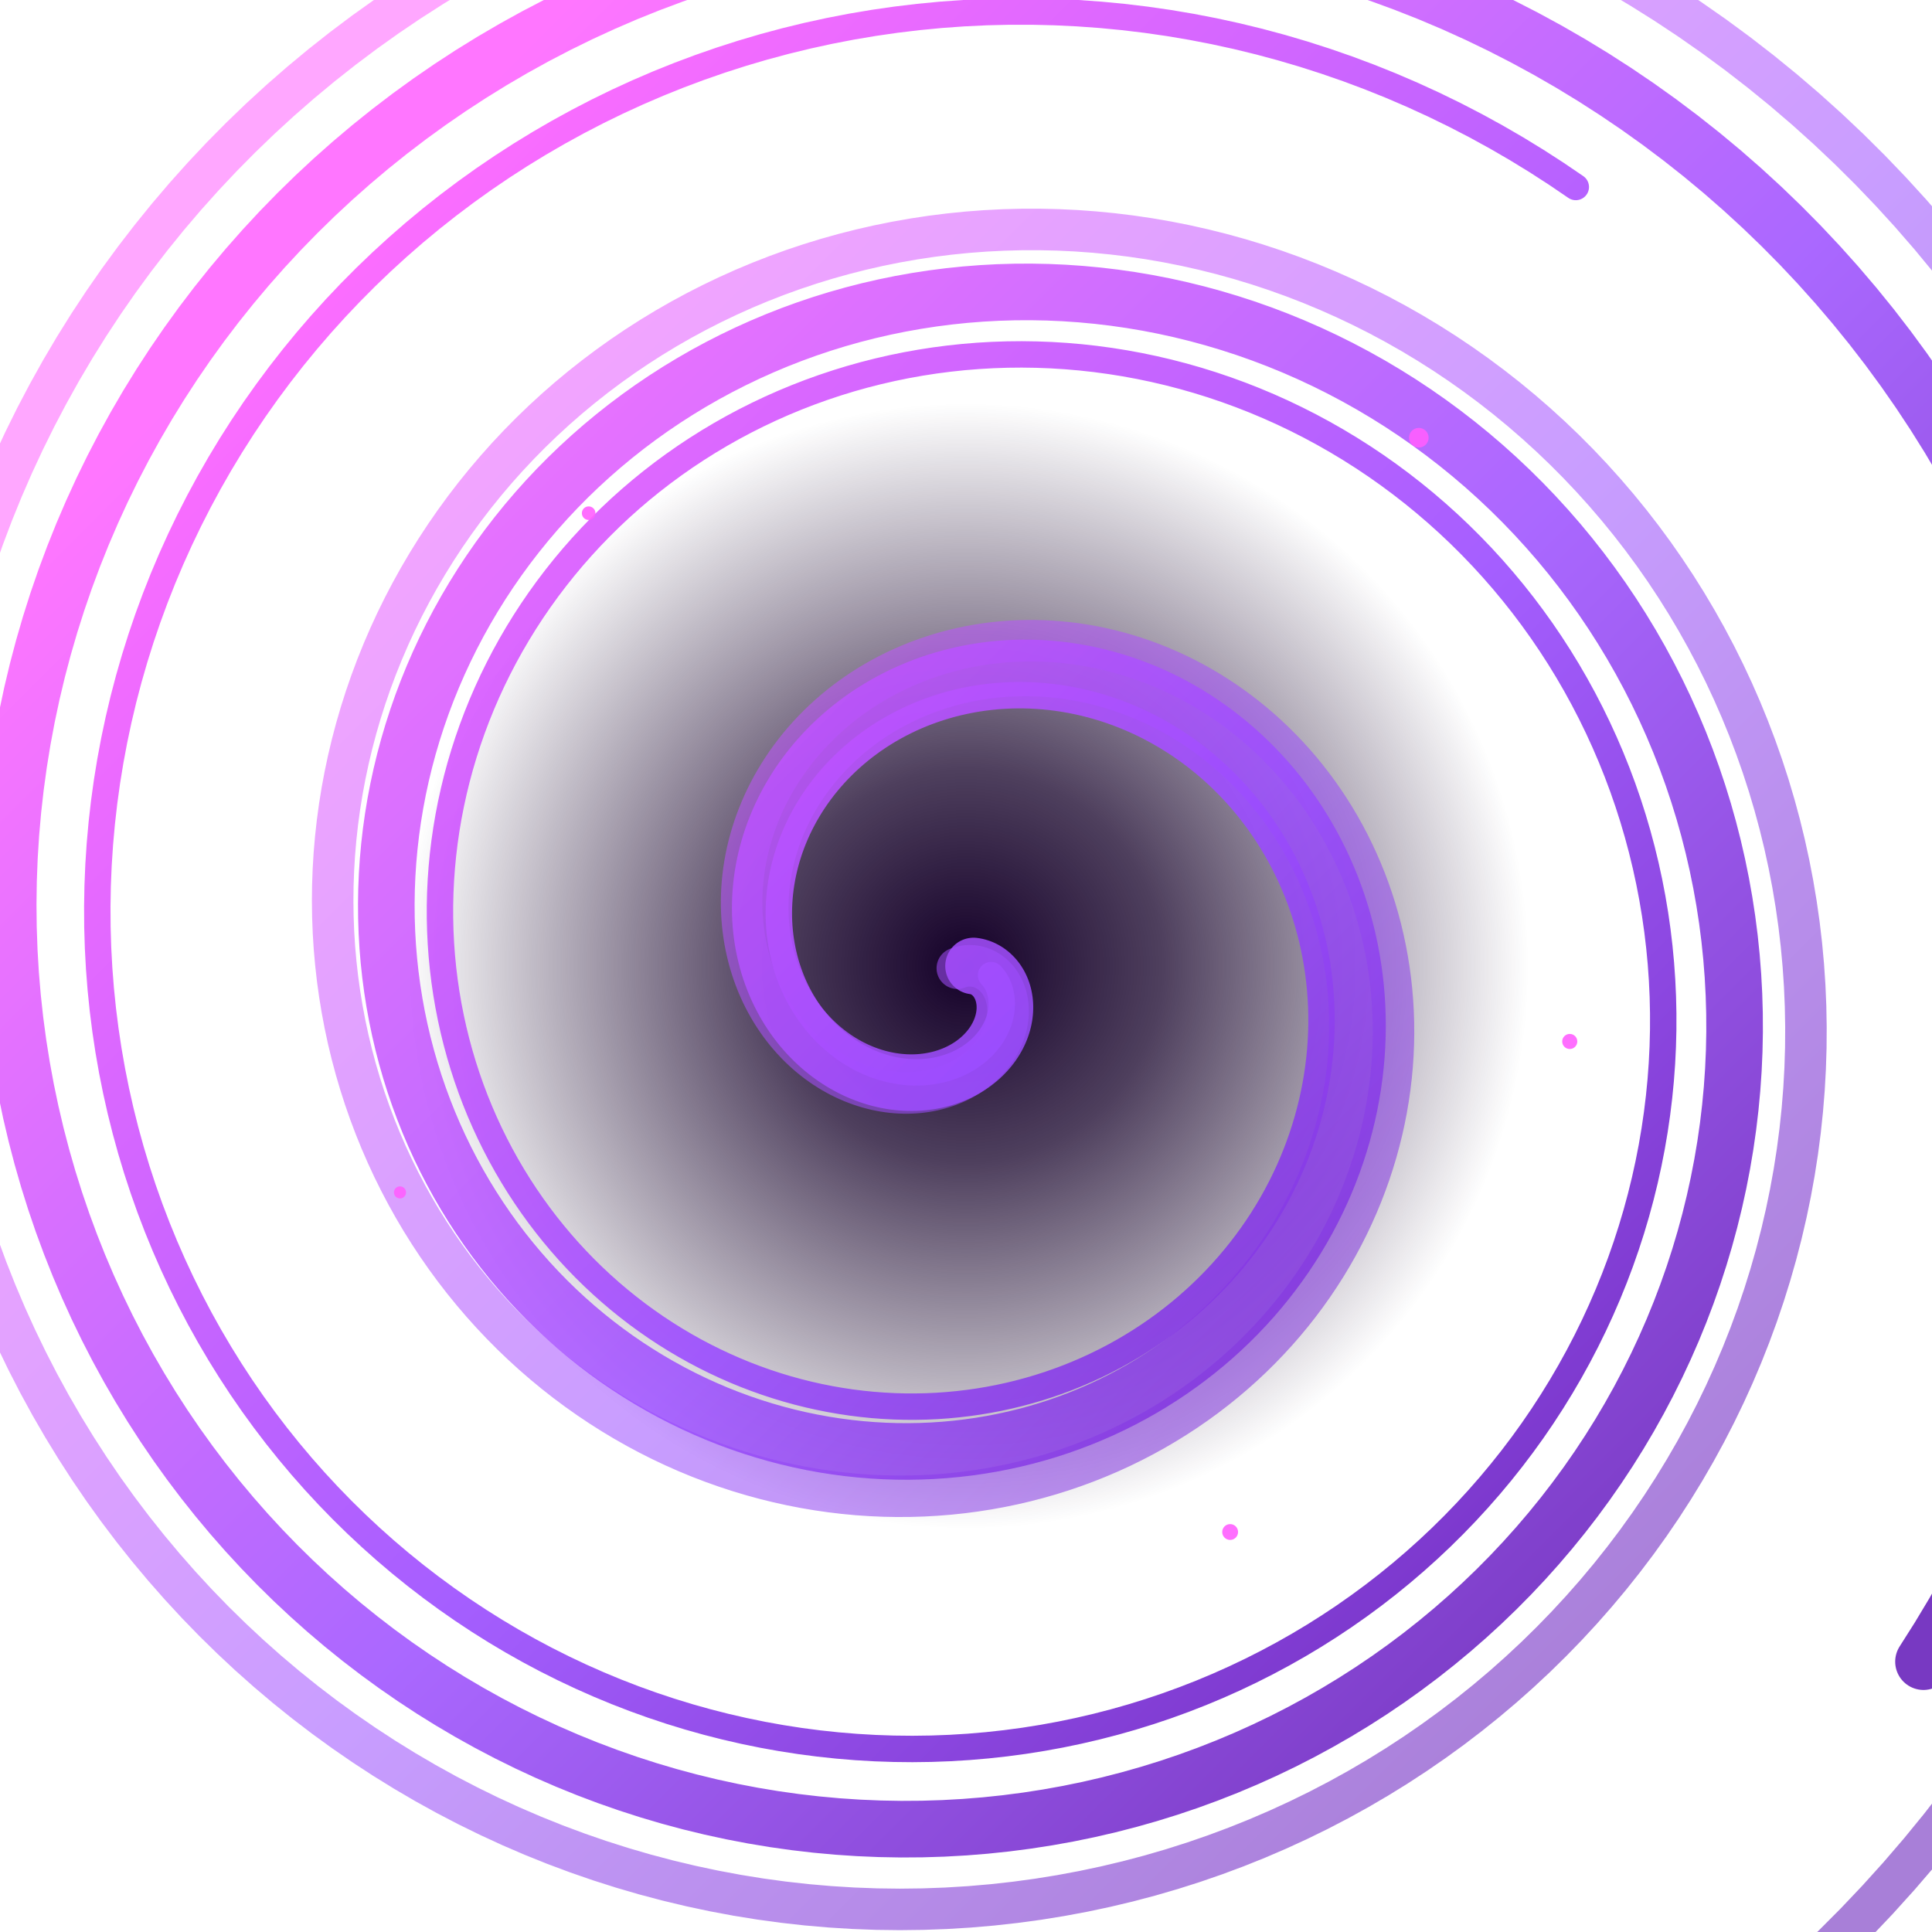
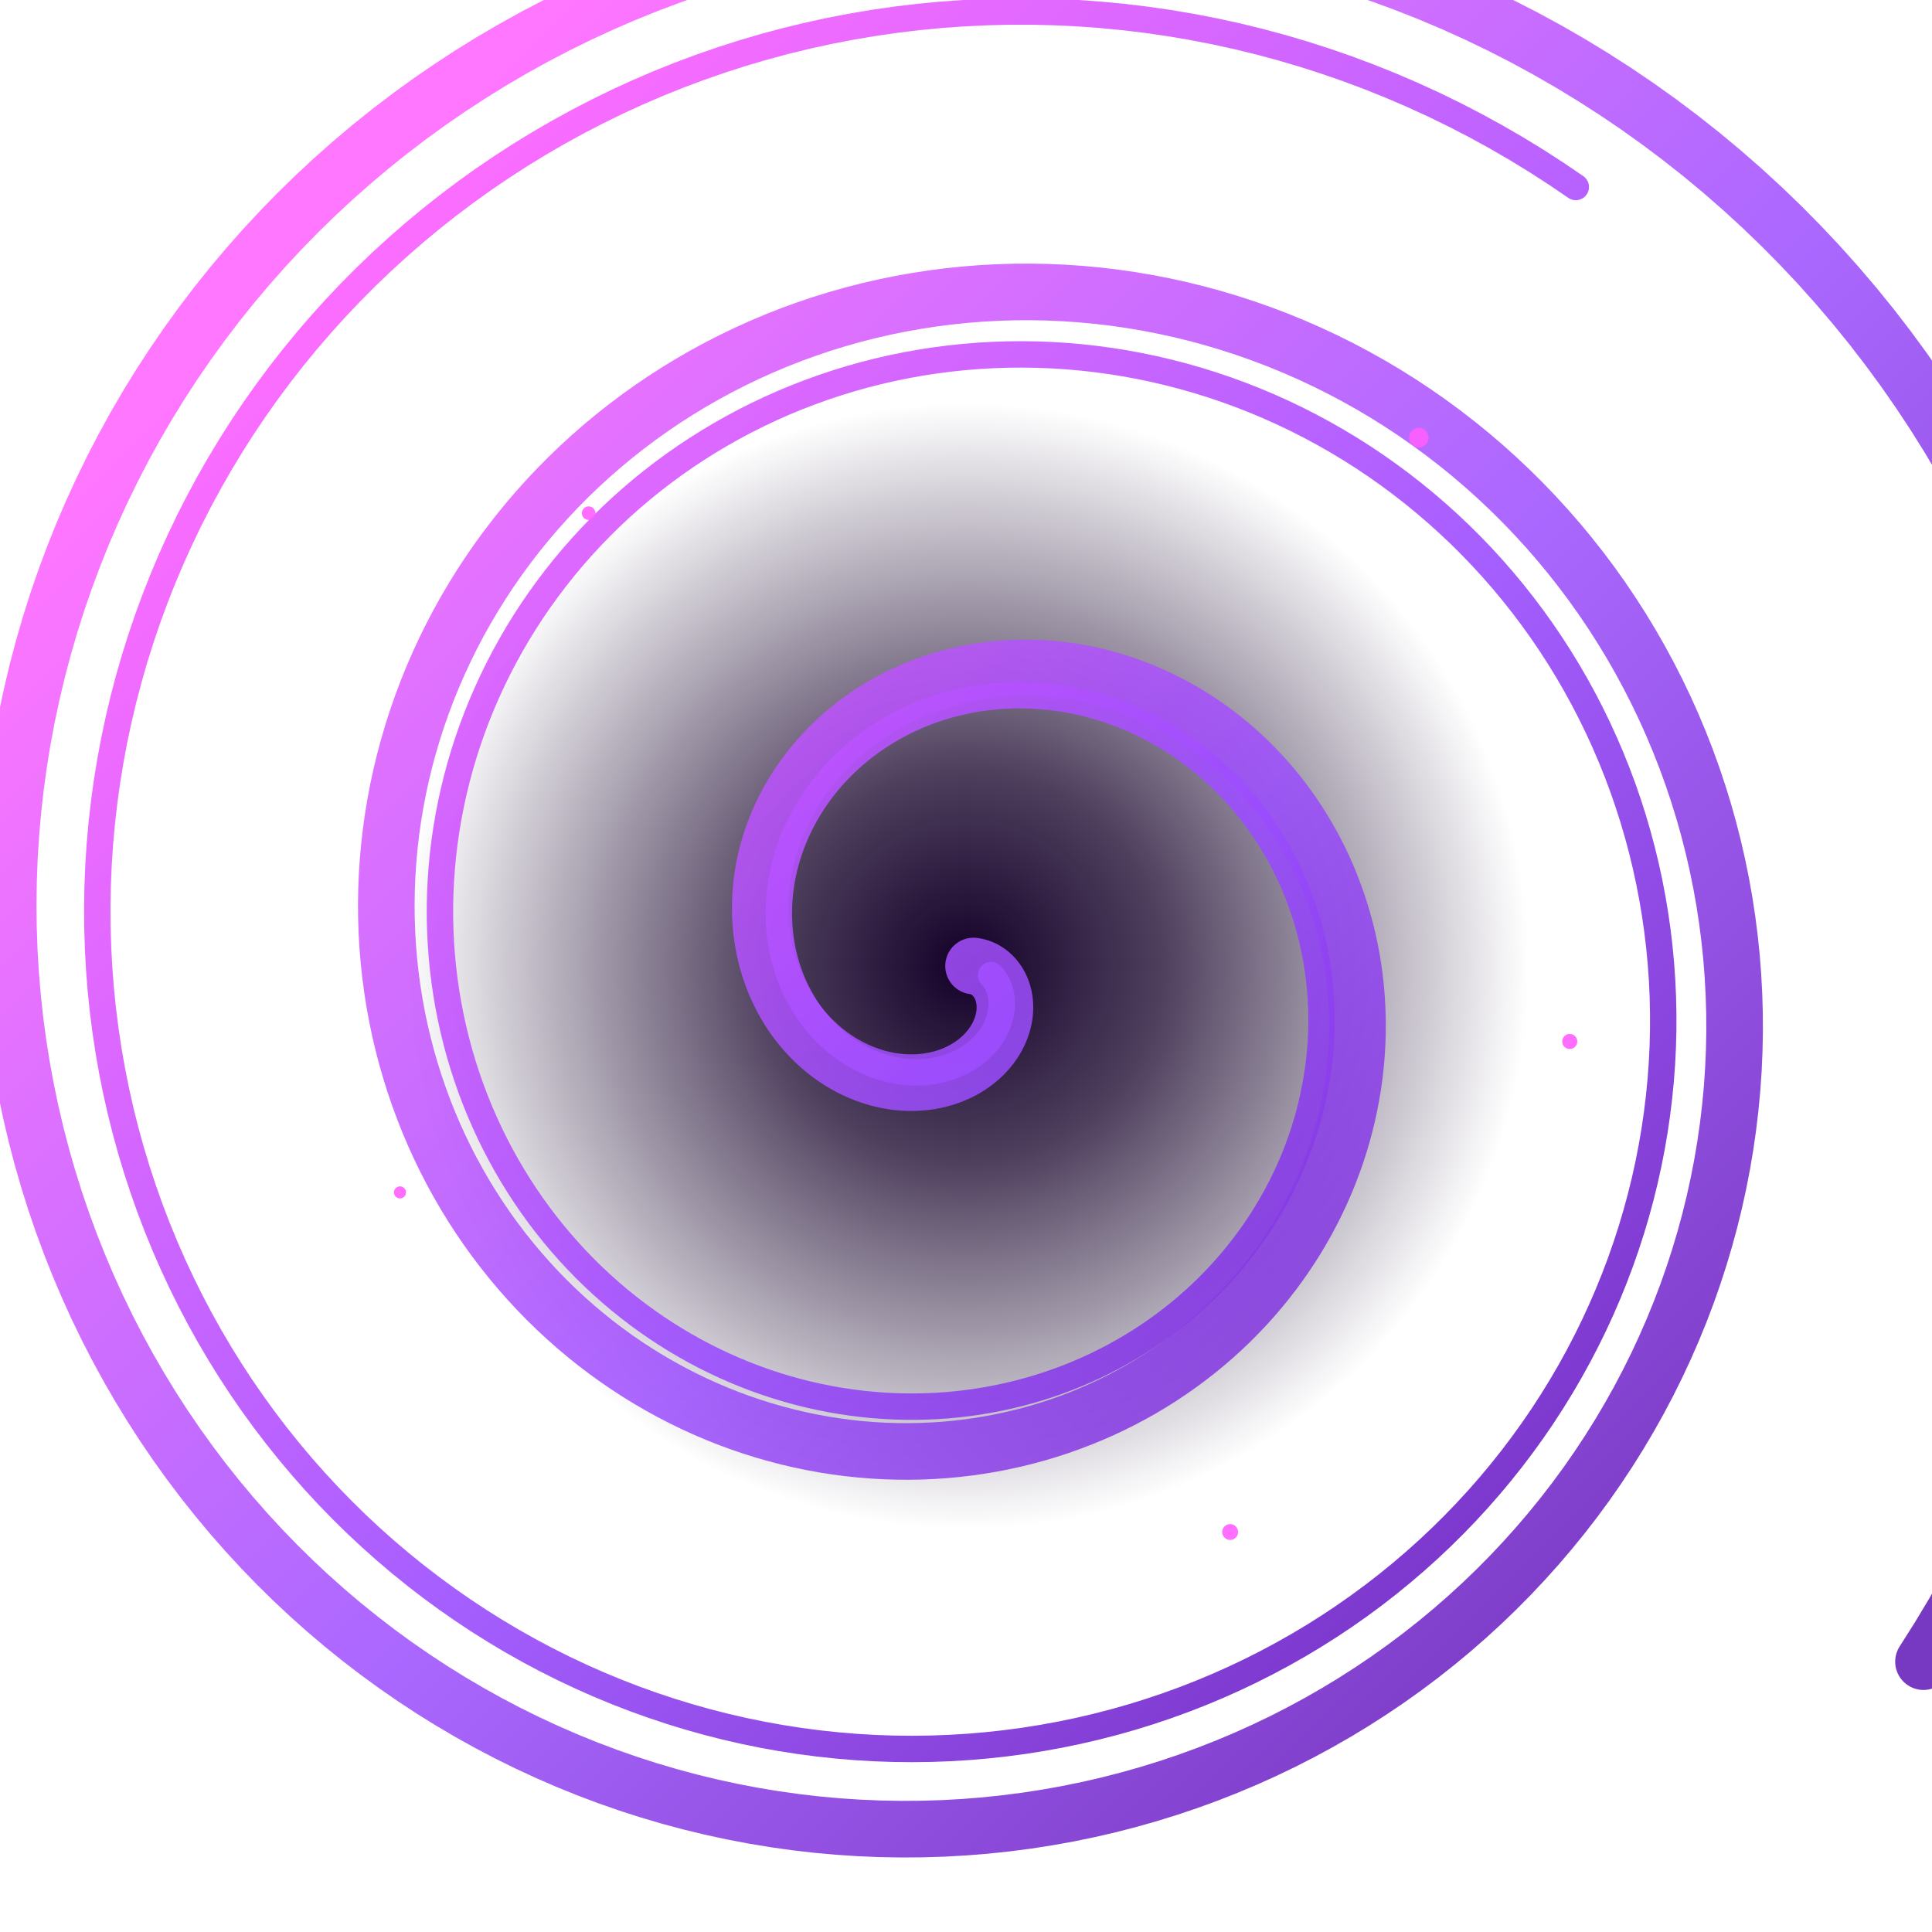
<svg xmlns="http://www.w3.org/2000/svg" width="512" height="512" viewBox="0 0 512 512" fill="none">
  <defs>
    <linearGradient id="strokeGrad" x1="76" y1="76" x2="436" y2="436" gradientUnits="userSpaceOnUse">
      <stop offset="0%" stop-color="#ff5eff" />
      <stop offset="55%" stop-color="#9b4dff" />
      <stop offset="100%" stop-color="#6116b8" />
    </linearGradient>
    <radialGradient id="centerFade" cx="50%" cy="50%" r="50%">
      <stop offset="0%" stop-color="#140028" />
      <stop offset="35%" stop-color="#140028" stop-opacity="0.75" />
      <stop offset="100%" stop-color="#140028" stop-opacity="0" />
    </radialGradient>
    <filter id="glow" x="-50%" y="-50%" width="200%" height="200%">
      <feGaussianBlur in="SourceGraphic" stdDeviation="2.5" result="blur" />
      <feColorMatrix in="blur" type="matrix" values="          0 0 0 0 0          0 0 0 0 0          0 0 0 0 0          0 0 0 0.9 0" result="soft" />
      <feMerge>
        <feMergeNode in="soft" />
        <feMergeNode in="SourceGraphic" />
      </feMerge>
    </filter>
    <filter id="sparkGlow" x="-50%" y="-50%" width="200%" height="200%">
      <feGaussianBlur stdDeviation="1.4" result="g1" />
      <feMerge>
        <feMergeNode in="g1" />
        <feMergeNode in="SourceGraphic" />
      </feMerge>
    </filter>
  </defs>
  <circle cx="256" cy="256" r="150" fill="url(#centerFade)" />
  <g id="swirl" filter="url(#glow)" transform-origin="256 256">
    <animateTransform attributeName="transform" attributeType="XML" type="rotate" from="0 256 256" to="360 256 256" dur="8s" repeatCount="indefinite" />
-     <path d="M 253.699 256.588 L 254.103 256.435 L 254.513 256.303 L 254.928 256.191 L 255.348 256.100 L 255.771 256.029 L 256.197 255.980 L 256.625 255.951 L 257.054 255.943 L 257.484 255.956 L 257.913 255.991 L 258.342 256.046 L 258.768 256.122 L 259.192 256.219 L 259.613 256.337 L 260.029 256.476 L 260.441 256.635 L 260.847 256.815 L 261.246 257.015 L 261.639 257.235 L 262.023 257.475 L 262.399 257.734 L 262.766 258.012 L 263.123 258.310 L 263.468 258.626 L 263.803 258.960 L 264.125 259.312 L 264.434 259.682 L 264.730 260.069 L 265.012 260.472 L 265.279 260.891 L 265.531 261.326 L 265.767 261.777 L 265.986 262.241 L 266.188 262.720 L 266.372 263.213 L 266.538 263.718 L 266.686 264.236 L 266.814 264.765 L 266.922 265.306 L 267.010 265.856 L 267.078 266.417 L 267.125 266.987 L 267.150 267.564 L 267.153 268.150 L 267.134 268.743 L 267.093 269.341 L 267.028 269.945 L 266.941 270.554 L 266.830 271.167 L 266.696 271.783 L 266.538 272.401 L 266.356 273.020 L 266.150 273.641 L 265.919 274.261 L 265.664 274.880 L 265.385 275.498 L 265.080 276.113 L 264.752 276.724 L 264.398 277.331 L 264.021 277.933 L 263.618 278.530 L 263.191 279.119 L 262.740 279.701 L 262.264 280.274 L 261.765 280.838 L 261.241 281.391 L 260.694 281.934 L 260.123 282.465 L 259.529 282.983 L 258.912 283.488 L 258.272 283.979 L 257.610 284.454 L 256.926 284.914 L 256.221 285.356 L 255.494 285.782 L 254.747 286.189 L 253.979 286.577 L 253.192 286.945 L 252.385 287.293 L 251.560 287.620 L 250.717 287.925 L 249.856 288.207 L 248.978 288.466 L 248.084 288.701 L 247.174 288.911 L 246.249 289.096 L 245.310 289.256 L 244.357 289.389 L 243.391 289.495 L 242.413 289.573 L 241.424 289.624 L 240.425 289.646 L 239.415 289.639 L 238.397 289.602 L 237.371 289.536 L 236.338 289.439 L 235.298 289.311 L 234.253 289.152 L 233.203 288.962 L 232.150 288.741 L 231.094 288.487 L 230.036 288.200 L 228.978 287.882 L 227.920 287.530 L 226.863 287.146 L 225.808 286.729 L 224.756 286.278 L 223.708 285.794 L 222.666 285.277 L 221.629 284.727 L 220.600 284.143 L 219.579 283.525 L 218.567 282.875 L 217.566 282.191 L 216.575 281.474 L 215.597 280.725 L 214.633 279.942 L 213.682 279.127 L 212.747 278.280 L 211.828 277.400 L 210.927 276.489 L 210.044 275.546 L 209.180 274.572 L 208.337 273.568 L 207.515 272.533 L 206.715 271.469 L 205.939 270.375 L 205.186 269.252 L 204.460 268.101 L 203.759 266.923 L 203.085 265.717 L 202.439 264.485 L 201.822 263.226 L 201.235 261.943 L 200.679 260.635 L 200.154 259.304 L 199.661 257.949 L 199.201 256.573 L 198.776 255.175 L 198.385 253.756 L 198.029 252.318 L 197.709 250.861 L 197.427 249.386 L 197.182 247.895 L 196.975 246.387 L 196.806 244.865 L 196.678 243.328 L 196.589 241.778 L 196.541 240.217 L 196.534 238.645 L 196.568 237.063 L 196.645 235.472 L 196.764 233.874 L 196.926 232.270 L 197.131 230.660 L 197.380 229.046 L 197.673 227.429 L 198.010 225.810 L 198.392 224.191 L 198.818 222.573 L 199.290 220.957 L 199.806 219.343 L 200.368 217.735 L 200.975 216.131 L 201.627 214.535 L 202.325 212.947 L 203.068 211.369 L 203.856 209.801 L 204.690 208.245 L 205.569 206.702 L 206.493 205.174 L 207.461 203.662 L 208.474 202.167 L 209.532 200.690 L 210.633 199.234 L 211.778 197.798 L 212.967 196.384 L 214.198 194.994 L 215.471 193.628 L 216.787 192.289 L 218.144 190.977 L 219.542 189.693 L 220.980 188.439 L 222.458 187.216 L 223.975 186.024 L 225.530 184.867 L 227.123 183.743 L 228.753 182.655 L 230.419 181.604 L 232.120 180.591 L 233.855 179.617 L 235.624 178.682 L 237.425 177.789 L 239.258 176.938 L 241.122 176.130 L 243.015 175.366 L 244.937 174.647 L 246.886 173.974 L 248.862 173.349 L 250.862 172.771 L 252.887 172.241 L 254.935 171.761 L 257.004 171.332 L 259.094 170.953 L 261.203 170.626 L 263.330 170.352 L 265.473 170.131 L 267.631 169.964 L 269.804 169.852 L 271.989 169.794 L 274.184 169.792 L 276.390 169.846 L 278.604 169.957 L 280.824 170.125 L 283.050 170.350 L 285.279 170.633 L 287.511 170.974 L 289.744 171.373 L 291.976 171.831 L 294.205 172.347 L 296.431 172.923 L 298.651 173.558 L 300.865 174.251 L 303.070 175.005 L 305.265 175.817 L 307.448 176.688 L 309.618 177.619 L 311.773 178.608 L 313.911 179.656 L 316.032 180.763 L 318.133 181.927 L 320.213 183.150 L 322.270 184.431 L 324.302 185.769 L 326.309 187.163 L 328.288 188.614 L 330.238 190.121 L 332.158 191.683 L 334.045 193.300 L 335.899 194.970 L 337.717 196.694 L 339.499 198.471 L 341.242 200.300 L 342.946 202.179 L 344.608 204.109 L 346.228 206.088 L 347.804 208.115 L 349.335 210.190 L 350.819 212.311 L 352.255 214.478 L 353.641 216.688 L 354.976 218.942 L 356.260 221.238 L 357.490 223.574 L 358.665 225.950 L 359.785 228.364 L 360.848 230.815 L 361.853 233.302 L 362.799 235.823 L 363.684 238.376 L 364.508 240.961 L 365.270 243.575 L 365.969 246.218 L 366.604 248.888 L 367.173 251.583 L 367.677 254.302 L 368.114 257.043 L 368.483 259.804 L 368.784 262.584 L 369.016 265.380 L 369.179 268.193 L 369.271 271.018 L 369.293 273.856 L 369.243 276.703 L 369.122 279.559 L 368.928 282.422 L 368.662 285.288 L 368.323 288.158 L 367.910 291.028 L 367.424 293.898 L 366.865 296.765 L 366.232 299.626 L 365.524 302.482 L 364.743 305.328 L 363.888 308.165 L 362.959 310.988 L 361.956 313.798 L 360.879 316.591 L 359.729 319.366 L 358.506 322.121 L 357.210 324.854 L 355.841 327.563 L 354.400 330.246 L 352.887 332.901 L 351.303 335.527 L 349.648 338.120 L 347.923 340.681 L 346.129 343.206 L 344.266 345.694 L 342.335 348.142 L 340.337 350.550 L 338.273 352.915 L 336.143 355.235 L 333.949 357.509 L 331.691 359.735 L 329.371 361.911 L 326.989 364.035 L 324.548 366.106 L 322.047 368.122 L 319.489 370.081 L 316.874 371.982 L 314.204 373.823 L 311.480 375.603 L 308.704 377.319 L 305.877 378.972 L 303.000 380.558 L 300.076 382.077 L 297.105 383.527 L 294.089 384.907 L 291.031 386.216 L 287.931 387.452 L 284.792 388.614 L 281.615 389.701 L 278.402 390.711 L 275.154 391.644 L 271.875 392.499 L 268.565 393.274 L 265.226 393.968 L 261.861 394.581 L 258.471 395.112 L 255.059 395.559 L 251.627 395.923 L 248.176 396.202 L 244.709 396.396 L 241.227 396.503 L 237.734 396.525 L 234.231 396.459 L 230.720 396.305 L 227.204 396.064 L 223.684 395.734 L 220.163 395.315 L 216.644 394.808 L 213.127 394.212 L 209.617 393.526 L 206.114 392.751 L 202.622 391.887 L 199.142 390.933 L 195.677 389.891 L 192.229 388.759 L 188.800 387.539 L 185.393 386.230 L 182.010 384.833 L 178.653 383.348 L 175.324 381.775 L 172.027 380.116 L 168.762 378.370 L 165.533 376.539 L 162.341 374.623 L 159.188 372.623 L 156.078 370.539 L 153.012 368.372 L 149.992 366.124 L 147.021 363.795 L 144.101 361.387 L 141.233 358.900 L 138.420 356.335 L 135.664 353.695 L 132.967 350.979 L 130.331 348.190 L 127.758 345.328 L 125.250 342.395 L 122.809 339.393 L 120.437 336.324 L 118.136 333.188 L 115.907 329.987 L 113.752 326.723 L 111.673 323.398 L 109.672 320.013 L 107.751 316.571 L 105.911 313.073 L 104.153 309.521 L 102.479 305.917 L 100.891 302.263 L 99.391 298.562 L 97.978 294.814 L 96.656 291.023 L 95.425 287.190 L 94.286 283.318 L 93.241 279.408 L 92.290 275.464 L 91.436 271.487 L 90.678 267.480 L 90.018 263.446 L 89.456 259.385 L 88.995 255.302 L 88.633 251.198 L 88.373 247.076 L 88.214 242.938 L 88.158 238.787 L 88.205 234.626 L 88.355 230.457 L 88.609 226.282 L 88.967 222.104 L 89.430 217.926 L 89.997 213.751 L 90.669 209.580 L 91.446 205.418 L 92.328 201.265 L 93.315 197.125 L 94.407 193.001 L 95.604 188.895 L 96.905 184.811 L 98.310 180.749 L 99.818 176.714 L 101.430 172.708 L 103.145 168.733 L 104.962 164.792 L 106.880 160.889 L 108.900 157.024 L 111.019 153.202 L 113.238 149.424 L 115.555 145.693 L 117.969 142.012 L 120.479 138.383 L 123.085 134.809 L 125.784 131.292 L 128.577 127.835 L 131.460 124.440 L 134.434 121.110 L 137.496 117.846 L 140.646 114.652 L 143.880 111.530 L 147.199 108.481 L 150.600 105.508 L 154.082 102.614 L 157.642 99.800 L 161.279 97.068 L 164.991 94.422 L 168.776 91.862 L 172.632 89.390 L 176.557 87.010 L 180.548 84.722 L 184.604 82.528 L 188.723 80.430 L 192.901 78.430 L 197.137 76.530 L 201.428 74.731 L 205.772 73.035 L 210.167 71.443 L 214.609 69.957 L 219.097 68.578 L 223.628 67.308 L 228.199 66.147 L 232.807 65.097 L 237.450 64.159 L 242.125 63.334 L 246.830 62.624 L 251.560 62.029 L 256.315 61.549 L 261.090 61.187 L 265.884 60.942 L 270.692 60.815 L 275.513 60.807 L 280.342 60.918 L 285.178 61.149 L 290.018 61.500 L 294.857 61.971 L 299.694 62.563 L 304.525 63.276 L 309.347 64.110 L 314.158 65.064 L 318.953 66.139 L 323.731 67.335 L 328.488 68.651 L 333.221 70.088 L 337.927 71.644 L 342.603 73.319 L 347.246 75.113 L 351.853 77.025 L 356.421 79.054 L 360.947 81.200 L 365.428 83.461 L 369.861 85.838 L 374.243 88.328 L 378.572 90.932 L 382.843 93.646 L 387.055 96.472 L 391.205 99.406 L 395.289 102.448 L 399.305 105.596 L 403.251 108.850 L 407.122 112.206 L 410.918 115.664 L 414.635 119.222 L 418.270 122.878 L 421.821 126.630 L 425.285 130.476 L 428.660 134.414 L 431.944 138.443 L 435.134 142.560 L 438.227 146.762 L 441.222 151.048 L 444.116 155.416 L 446.907 159.862 L 449.593 164.385 L 452.172 168.982 L 454.641 173.650 L 456.999 178.388 L 459.244 183.191 L 461.374 188.058 L 463.387 192.986 L 465.282 197.971 L 467.057 203.012 L 468.710 208.105 L 470.240 213.247 L 471.646 218.435 L 472.926 223.667 L 474.078 228.939 L 475.103 234.248 L 475.997 239.591 L 476.762 244.964 L 477.395 250.366 L 477.895 255.791 L 478.262 261.238 L 478.495 266.703 L 478.594 272.182 L 478.558 277.673 L 478.385 283.171 L 478.077 288.674 L 477.632 294.178 L 477.051 299.680 L 476.333 305.177 L 475.478 310.664 L 474.486 316.139 L 473.358 321.598 L 472.093 327.038 L 470.691 332.455 L 469.154 337.846 L 467.481 343.207 L 465.673 348.536 L 463.731 353.828 L 461.655 359.080 L 459.446 364.290 L 457.105 369.452 L 454.634 374.566 L 452.032 379.625 L 449.301 384.629 L 446.442 389.573 L 443.457 394.453 L 440.347 399.268 L 437.114 404.013 L 433.758 408.685 L 430.282 413.282 L 426.688 417.800 L 422.976 422.236 L 419.149 426.587 L 415.209 430.850 L 411.158 435.023 L 406.998 439.102 L 402.731 443.084 L 398.360 446.966 L 393.886 450.747 L 389.312 454.423 L 384.641 457.991 L 379.875 461.450 L 375.016 464.796 L 370.068 468.027 L 365.032 471.140 L 359.913 474.134 L 354.712 477.006 L 349.433 479.754 L 344.078 482.376 L 338.651 484.869 L 333.154 487.232 L 327.591 489.463 L 321.965 491.560 L 316.279 493.521 L 310.537 495.345 L 304.741 497.030 L 298.896 498.574 L 293.004 499.976 L 287.069 501.235 L 281.094 502.349 L 275.084 503.318 L 269.041 504.139 L 262.970 504.813 L 256.873 505.338 L 250.754 505.713 L 244.618 505.938 L 238.468 506.012 L 232.307 505.934 L 226.140 505.704 L 219.969 505.322 L 213.799 504.787 L 207.635 504.099 L 201.478 503.259 L 195.334 502.265 L 189.205 501.118 L 183.097 499.819 L 177.012 498.367 L 170.955 496.764 L 164.928 495.008 L 158.937 493.102 L 152.985 491.045 L 147.075 488.839 L 141.212 486.484 L 135.399 483.982 L 129.639 481.333 L 123.938 478.538 L 118.297 475.598 L 112.721 472.516 L 107.214 469.292 L 101.779 465.929 L 96.419 462.426 L 91.139 458.787 L 85.941 455.013 L 80.830 451.106 L 75.808 447.067 L 70.879 442.899 L 66.046 438.605 L 61.313 434.185 L 56.682 429.644 L 52.157 424.982 L 47.742 420.202 L 43.438 415.307 L 39.249 410.300 L 35.178 405.183 L 31.228 399.959 L 27.402 394.631 L 23.702 389.202 L 20.131 383.674 L 16.691 378.052 L 13.386 372.337 L 10.218 366.534 L 7.188 360.645 L 4.299 354.674 L 1.554 348.624 L -1.045 342.499 L -3.497 336.302 L -5.799 330.036 L -7.950 323.706 L -9.947 317.315 L -11.790 310.867 L -13.476 304.365 L -15.004 297.813 L -16.372 291.216 L -17.580 284.576 L -18.625 277.899 L -19.507 271.187 L -20.225 264.445 L -20.778 257.677 L -21.165 250.888 L -21.385 244.080 L -21.437 237.258 L -21.322 230.427 L -21.038 223.590 L -20.585 216.752 L -19.964 209.916 L -19.173 203.088 L -18.213 196.270 L -17.084 189.468 L -15.786 182.685 L -14.319 175.927 L -12.684 169.196 L -10.881 162.497 L -8.911 155.834 L -6.775 149.212 L -4.472 142.635 L -2.006 136.106 L 0.625 129.631 L 3.418 123.212 L 6.373 116.855 L 9.488 110.562 L 12.762 104.339 L 16.192 98.189 L 19.778 92.117 L 23.518 86.125 L 27.410 80.219 L 31.453 74.401 L 35.643 68.676 L 39.979 63.048 L 44.458 57.519 L 49.079 52.095 L 53.839 46.778 L 58.736 41.572 L 63.766 36.481 L 68.928 31.507 L 74.218 26.655 L 79.634 21.928 L 85.173 17.328 L 90.831 12.859 L 96.605 8.525 L 102.493 4.328 L 108.491 0.271 L 114.596 -3.643 L 120.804 -7.411 L 127.113 -11.031 L 133.517 -14.499 L 140.014 -17.814 L 146.600 -20.972 L 153.271 -23.972 L 160.024 -26.811 L 166.854 -29.487 L 173.758 -31.998 L 180.731 -34.342 L 187.770 -36.516 L 194.871 -38.520 L 202.028 -40.351 L 209.239 -42.008 L 216.499 -43.490 L 223.803 -44.794 L 231.147 -45.920 L 238.527 -46.866 L 245.939 -47.632 L 253.377 -48.216 L 260.839 -48.618 L 268.318 -48.836 L 275.811 -48.871 L 283.313 -48.721 L 290.820 -48.386 L 298.326 -47.867 L 305.828 -47.161 L 313.321 -46.271 L 320.800 -45.195 L 328.261 -43.934 L 335.698 -42.488 L 343.108 -40.857 L 350.486 -39.042 L 357.828 -37.043 L 365.128 -34.862 L 372.382 -32.498 L 379.586 -29.954 L 386.734 -27.229 L 393.824 -24.326 L 400.849 -21.245 L 407.807 -17.988 L 414.691 -14.556 L 421.498 -10.951 L 428.224 -7.175 L 434.864 -3.229 L 441.414 0.884 L 447.869 5.163 L 454.226 9.605 L 460.481 14.208 L 466.628 18.971 L 472.665 23.889 L 478.587 28.961 L 484.391 34.184 L 490.072 39.555 L 495.627 45.072 L 501.052 50.731 L 506.343 56.530 L 511.497 62.464 L 516.510 68.532 L 521.379 74.729 L 526.101 81.053 L 530.671 87.499 L 535.088 94.064 L 539.348 100.744 L 543.448 107.537 L 547.385 114.437 L 551.156 121.440 L 554.759 128.544 L 558.191 135.744 L 561.448 143.035 L 564.530 150.414 L 567.434 157.877 L 570.156 165.418 L 572.696 173.033 L 575.051 180.719 L 577.220 188.471 L 579.199 196.283 L 580.989 204.153 L 582.587 212.074 L 583.991 220.042 L 585.201 228.053 L 586.215 236.101 L 587.032 244.182 L 587.651 252.292 L 588.071 260.425 L 588.291 268.576 L 588.311 276.740 L 588.131 284.913 L 587.749 293.090 L 587.165 301.265 L 586.380 309.434 L 585.393 317.591 L 584.205 325.732 L 582.815 333.852 L 581.224 341.946 L 579.432 350.008 L 577.441 358.034 L 575.250 366.019 L 572.860 373.957 L 570.273 381.845 L 567.489 389.676 L 564.510 397.447 L 561.337 405.151 L 557.972 412.785 L 554.415 420.344 L 550.670 427.822 L 546.736 435.215 L 542.617 442.519 L 538.315 449.728 L 533.831 456.838 L 529.168 463.845 L 524.329 470.743 L 519.315 477.529 L 514.129 484.198 L 508.775 490.746 L 503.254 497.168 L 497.571 503.461 L 491.727 509.619 L 485.727 515.640 L 479.572 521.518 L 473.268 527.251 L 466.816 532.834 L 460.222 538.264 L 453.487 543.536 L 446.617 548.648 L 439.615 553.595 L 432.484 558.375 L 425.230 562.984 L 417.855 567.419 L 410.365 571.676 L 402.763 575.753 L 395.054 579.647 L 387.242 583.355 L 379.332 586.874 L 371.328 590.202 L 363.235 593.336 L 355.057 596.274 L 346.800 599.013 L 338.468 601.552 L 330.066 603.888 L 321.599 606.020 L 313.072 607.945 L 304.490 609.663 L 295.858 611.171 L 287.182 612.468 L 278.465 613.553 L 269.714 614.425 L 260.934 615.082 L 252.130 615.524 L 243.308 615.749 L 234.471 615.759 L 225.627 615.550 L 216.780 615.125 L 207.936 614.481 L 199.100 613.619 L 190.277 612.539 L 181.473 611.242 L 172.693 609.726 L 163.943 607.994 L 155.228 606.045 L 146.553 603.880 L 137.924 601.500 L 129.345 598.905 L 120.823 596.097" stroke="url(#strokeGrad)" stroke-width="11" stroke-linecap="round" opacity="0.55" />
    <path d="M 258.000 256.000 L 258.389 256.058 L 258.777 256.135 L 259.162 256.232 L 259.543 256.347 L 259.921 256.480 L 260.294 256.633 L 260.662 256.803 L 261.023 256.992 L 261.378 257.199 L 261.726 257.424 L 262.066 257.667 L 262.397 257.927 L 262.718 258.203 L 263.030 258.497 L 263.332 258.807 L 263.622 259.133 L 263.900 259.475 L 264.166 259.833 L 264.419 260.205 L 264.659 260.591 L 264.884 260.992 L 265.095 261.407 L 265.291 261.834 L 265.471 262.274 L 265.636 262.726 L 265.783 263.190 L 265.913 263.665 L 266.026 264.151 L 266.121 264.646 L 266.198 265.151 L 266.255 265.664 L 266.294 266.185 L 266.313 266.714 L 266.313 267.250 L 266.292 267.792 L 266.251 268.339 L 266.189 268.892 L 266.106 269.448 L 266.001 270.008 L 265.876 270.570 L 265.729 271.135 L 265.560 271.700 L 265.369 272.267 L 265.156 272.833 L 264.921 273.398 L 264.664 273.962 L 264.384 274.523 L 264.082 275.081 L 263.758 275.635 L 263.412 276.185 L 263.043 276.729 L 262.652 277.266 L 262.239 277.797 L 261.804 278.320 L 261.347 278.835 L 260.868 279.340 L 260.368 279.836 L 259.847 280.320 L 259.305 280.793 L 258.741 281.254 L 258.158 281.702 L 257.554 282.137 L 256.930 282.557 L 256.286 282.961 L 255.624 283.350 L 254.942 283.723 L 254.242 284.078 L 253.525 284.415 L 252.789 284.734 L 252.037 285.034 L 251.268 285.314 L 250.484 285.573 L 249.684 285.812 L 248.869 286.028 L 248.040 286.223 L 247.197 286.394 L 246.341 286.543 L 245.473 286.667 L 244.593 286.767 L 243.702 286.842 L 242.800 286.892 L 241.889 286.916 L 240.969 286.913 L 240.041 286.884 L 239.106 286.828 L 238.164 286.745 L 237.216 286.633 L 236.262 286.494 L 235.305 286.326 L 234.345 286.129 L 233.381 285.903 L 232.416 285.648 L 231.450 285.364 L 230.485 285.050 L 229.520 284.706 L 228.556 284.332 L 227.596 283.928 L 226.639 283.494 L 225.686 283.030 L 224.739 282.535 L 223.798 282.010 L 222.864 281.455 L 221.939 280.870 L 221.022 280.255 L 220.115 279.609 L 219.219 278.934 L 218.335 278.229 L 217.464 277.494 L 216.607 276.730 L 215.763 275.937 L 214.936 275.115 L 214.125 274.264 L 213.331 273.385 L 212.555 272.478 L 211.798 271.544 L 211.061 270.582 L 210.345 269.593 L 209.651 268.579 L 208.980 267.538 L 208.331 266.472 L 207.707 265.382 L 207.108 264.267 L 206.535 263.128 L 205.989 261.967 L 205.470 260.782 L 204.980 259.577 L 204.518 258.350 L 204.086 257.102 L 203.684 255.835 L 203.314 254.550 L 202.976 253.245 L 202.670 251.924 L 202.397 250.586 L 202.158 249.233 L 201.953 247.864 L 201.783 246.482 L 201.649 245.086 L 201.551 243.678 L 201.489 242.260 L 201.464 240.830 L 201.477 239.392 L 201.528 237.945 L 201.617 236.491 L 201.745 235.031 L 201.912 233.565 L 202.118 232.095 L 202.364 230.622 L 202.651 229.147 L 202.977 227.670 L 203.344 226.194 L 203.751 224.719 L 204.200 223.246 L 204.689 221.777 L 205.219 220.312 L 205.791 218.853 L 206.403 217.401 L 207.057 215.956 L 207.752 214.521 L 208.488 213.096 L 209.265 211.682 L 210.082 210.281 L 210.941 208.893 L 211.840 207.520 L 212.779 206.164 L 213.758 204.824 L 214.778 203.503 L 215.836 202.201 L 216.934 200.920 L 218.070 199.661 L 219.245 198.424 L 220.457 197.211 L 221.707 196.024 L 222.994 194.863 L 224.317 193.729 L 225.676 192.623 L 227.070 191.547 L 228.499 190.501 L 229.962 189.487 L 231.457 188.506 L 232.986 187.558 L 234.545 186.644 L 236.136 185.767 L 237.757 184.926 L 239.407 184.122 L 241.086 183.357 L 242.792 182.631 L 244.524 181.945 L 246.283 181.301 L 248.066 180.698 L 249.872 180.139 L 251.701 179.622 L 253.552 179.150 L 255.423 178.723 L 257.313 178.342 L 259.222 178.008 L 261.147 177.720 L 263.089 177.480 L 265.045 177.289 L 267.015 177.147 L 268.998 177.054 L 270.991 177.011 L 272.994 177.018 L 275.005 177.077 L 277.024 177.187 L 279.048 177.348 L 281.078 177.562 L 283.110 177.828 L 285.144 178.147 L 287.179 178.518 L 289.212 178.943 L 291.244 179.421 L 293.272 179.953 L 295.294 180.538 L 297.311 181.177 L 299.319 181.869 L 301.318 182.615 L 303.306 183.415 L 305.282 184.268 L 307.245 185.175 L 309.192 186.135 L 311.123 187.148 L 313.036 188.213 L 314.930 189.331 L 316.803 190.502 L 318.654 191.724 L 320.481 192.998 L 322.283 194.323 L 324.059 195.698 L 325.806 197.123 L 327.525 198.598 L 329.213 200.122 L 330.869 201.694 L 332.492 203.314 L 334.080 204.981 L 335.632 206.694 L 337.147 208.453 L 338.623 210.256 L 340.059 212.103 L 341.454 213.993 L 342.807 215.925 L 344.116 217.898 L 345.380 219.911 L 346.598 221.963 L 347.769 224.053 L 348.892 226.181 L 349.966 228.344 L 350.989 230.541 L 351.960 232.772 L 352.879 235.036 L 353.744 237.330 L 354.555 239.655 L 355.310 242.007 L 356.009 244.387 L 356.651 246.793 L 357.235 249.223 L 357.760 251.676 L 358.225 254.151 L 358.630 256.646 L 358.973 259.159 L 359.255 261.690 L 359.475 264.236 L 359.631 266.796 L 359.724 269.369 L 359.753 271.952 L 359.717 274.545 L 359.616 277.146 L 359.450 279.752 L 359.218 282.364 L 358.921 284.977 L 358.556 287.592 L 358.126 290.207 L 357.628 292.819 L 357.064 295.427 L 356.433 298.029 L 355.734 300.624 L 354.969 303.210 L 354.137 305.785 L 353.238 308.347 L 352.272 310.895 L 351.239 313.427 L 350.140 315.940 L 348.975 318.435 L 347.743 320.908 L 346.447 323.358 L 345.085 325.783 L 343.659 328.182 L 342.168 330.552 L 340.614 332.893 L 338.997 335.202 L 337.317 337.477 L 335.576 339.718 L 333.773 341.922 L 331.910 344.088 L 329.988 346.213 L 328.007 348.297 L 325.968 350.339 L 323.872 352.335 L 321.721 354.285 L 319.514 356.187 L 317.254 358.040 L 314.941 359.842 L 312.577 361.592 L 310.162 363.287 L 307.698 364.928 L 305.186 366.512 L 302.627 368.039 L 300.024 369.505 L 297.376 370.912 L 294.686 372.256 L 291.955 373.538 L 289.184 374.755 L 286.375 375.907 L 283.530 376.992 L 280.650 378.009 L 277.736 378.958 L 274.791 379.837 L 271.816 380.645 L 268.813 381.381 L 265.783 382.045 L 262.728 382.636 L 259.651 383.152 L 256.552 383.593 L 253.434 383.959 L 250.298 384.248 L 247.147 384.460 L 243.982 384.594 L 240.805 384.651 L 237.619 384.628 L 234.424 384.526 L 231.224 384.345 L 228.019 384.084 L 224.813 383.743 L 221.607 383.322 L 218.403 382.819 L 215.203 382.236 L 212.009 381.572 L 208.823 380.828 L 205.648 380.002 L 202.485 379.096 L 199.336 378.108 L 196.203 377.041 L 193.089 375.892 L 189.996 374.664 L 186.925 373.356 L 183.879 371.969 L 180.860 370.502 L 177.869 368.958 L 174.910 367.335 L 171.983 365.635 L 169.090 363.858 L 166.235 362.005 L 163.419 360.077 L 160.643 358.074 L 157.910 355.998 L 155.222 353.849 L 152.580 351.628 L 149.987 349.337 L 147.445 346.976 L 144.954 344.546 L 142.518 342.048 L 140.138 339.485 L 137.816 336.856 L 135.553 334.163 L 133.351 331.408 L 131.212 328.592 L 129.138 325.717 L 127.130 322.783 L 125.190 319.793 L 123.319 316.748 L 121.519 313.650 L 119.792 310.499 L 118.138 307.299 L 116.560 304.051 L 115.058 300.755 L 113.635 297.416 L 112.291 294.033 L 111.027 290.609 L 109.845 287.146 L 108.746 283.646 L 107.731 280.111 L 106.801 276.543 L 105.957 272.944 L 105.200 269.316 L 104.531 265.661 L 103.950 261.982 L 103.460 258.279 L 103.059 254.557 L 102.750 250.816 L 102.533 247.059 L 102.408 243.289 L 102.375 239.507 L 102.436 235.716 L 102.591 231.919 L 102.840 228.117 L 103.183 224.312 L 103.621 220.508 L 104.154 216.707 L 104.781 212.910 L 105.504 209.121 L 106.322 205.342 L 107.235 201.574 L 108.243 197.821 L 109.346 194.085 L 110.543 190.368 L 111.835 186.673 L 113.220 183.002 L 114.699 179.358 L 116.271 175.742 L 117.935 172.157 L 119.692 168.606 L 121.539 165.091 L 123.478 161.615 L 125.506 158.178 L 127.622 154.785 L 129.827 151.437 L 132.119 148.136 L 134.498 144.886 L 136.961 141.687 L 139.508 138.542 L 142.138 135.454 L 144.849 132.424 L 147.641 129.455 L 150.511 126.549 L 153.459 123.708 L 156.483 120.934 L 159.581 118.229 L 162.752 115.595 L 165.994 113.033 L 169.306 110.547 L 172.686 108.137 L 176.132 105.806 L 179.642 103.555 L 183.214 101.386 L 186.847 99.301 L 190.539 97.301 L 194.287 95.389 L 198.089 93.565 L 201.944 91.831 L 205.848 90.189 L 209.801 88.640 L 213.800 87.185 L 217.842 85.826 L 221.925 84.564 L 226.048 83.400 L 230.207 82.335 L 234.399 81.371 L 238.624 80.508 L 242.878 79.748 L 247.159 79.091 L 251.464 78.538 L 255.790 78.090 L 260.136 77.748 L 264.498 77.512 L 268.874 77.383 L 273.262 77.362 L 277.658 77.448 L 282.060 77.643 L 286.466 77.947 L 290.872 78.360 L 295.276 78.882 L 299.676 79.513 L 304.068 80.254 L 308.449 81.104 L 312.818 82.064 L 317.171 83.133 L 321.505 84.311 L 325.819 85.598 L 330.108 86.993 L 334.371 88.496 L 338.605 90.107 L 342.806 91.825 L 346.973 93.650 L 351.102 95.580 L 355.191 97.615 L 359.237 99.755 L 363.238 101.997 L 367.191 104.343 L 371.093 106.789 L 374.941 109.336 L 378.734 111.982 L 382.468 114.726 L 386.141 117.566 L 389.751 120.502 L 393.295 123.532 L 396.770 126.654 L 400.175 129.867 L 403.506 133.169 L 406.762 136.559 L 409.940 140.035 L 413.039 143.594 L 416.054 147.236 L 418.986 150.959 L 421.831 154.760 L 424.587 158.637 L 427.253 162.588 L 429.826 166.612 L 432.304 170.706 L 434.686 174.867 L 436.969 179.094 L 439.153 183.385 L 441.234 187.736 L 443.212 192.145 L 445.085 196.611 L 446.852 201.130 L 448.510 205.700 L 450.058 210.318 L 451.496 214.981 L 452.821 219.688 L 454.033 224.435 L 455.130 229.220 L 456.112 234.039 L 456.976 238.890 L 457.723 243.770 L 458.351 248.677 L 458.859 253.607 L 459.247 258.557 L 459.514 263.525 L 459.660 268.508 L 459.683 273.502 L 459.583 278.504 L 459.361 283.512 L 459.015 288.523 L 458.545 293.533 L 457.952 298.539 L 457.235 303.539 L 456.393 308.529 L 455.428 313.506 L 454.339 318.467 L 453.127 323.409 L 451.791 328.330 L 450.332 333.225 L 448.751 338.091 L 447.048 342.927 L 445.223 347.728 L 443.278 352.492 L 441.212 357.215 L 439.028 361.895 L 436.725 366.528 L 434.305 371.112 L 431.768 375.644 L 429.117 380.120 L 426.351 384.538 L 423.473 388.895 L 420.483 393.187 L 417.384 397.413 L 414.176 401.569 L 410.861 405.652 L 407.441 409.660 L 403.917 413.590 L 400.292 417.440 L 396.567 421.206 L 392.743 424.887 L 388.824 428.479 L 384.811 431.980 L 380.705 435.387 L 376.511 438.700 L 372.228 441.913 L 367.861 445.027 L 363.410 448.038 L 358.879 450.944 L 354.270 453.743 L 349.586 456.433 L 344.829 459.012 L 340.002 461.478 L 335.107 463.829 L 330.147 466.063 L 325.126 468.179 L 320.045 470.175 L 314.908 472.049 L 309.718 473.799 L 304.477 475.425 L 299.189 476.924 L 293.856 478.295 L 288.483 479.538 L 283.071 480.651 L 277.624 481.632 L 272.145 482.481 L 266.638 483.197 L 261.106 483.779 L 255.551 484.226 L 249.978 484.537 L 244.389 484.712 L 238.789 484.750 L 233.179 484.650 L 227.564 484.413 L 221.948 484.038 L 216.332 483.524 L 210.722 482.872 L 205.119 482.082 L 199.529 481.153 L 193.953 480.085 L 188.396 478.879 L 182.861 477.536 L 177.352 476.054 L 171.871 474.436 L 166.422 472.681 L 161.010 470.790 L 155.636 468.763 L 150.305 466.602 L 145.019 464.307 L 139.783 461.880 L 134.599 459.321 L 129.471 456.631 L 124.402 453.812 L 119.395 450.865 L 114.454 447.791 L 109.582 444.592 L 104.782 441.269 L 100.057 437.824 L 95.410 434.259 L 90.845 430.575 L 86.364 426.774 L 81.970 422.858 L 77.666 418.829 L 73.456 414.690 L 69.342 410.442 L 65.326 406.087 L 61.412 401.629 L 57.602 397.068 L 53.899 392.409 L 50.306 387.652 L 46.824 382.801 L 43.457 377.859 L 40.207 372.828 L 37.076 367.710 L 34.066 362.509 L 31.180 357.228 L 28.420 351.869 L 25.788 346.436 L 23.286 340.931 L 20.915 335.358 L 18.678 329.720 L 16.576 324.020 L 14.612 318.261 L 12.786 312.447 L 11.100 306.581 L 9.556 300.666 L 8.155 294.706 L 6.899 288.703 L 5.788 282.663 L 4.823 276.588 L 4.007 270.482 L 3.339 264.348 L 2.820 258.190 L 2.452 252.012 L 2.235 245.817 L 2.169 239.609 L 2.256 233.392 L 2.495 227.170 L 2.887 220.946 L 3.431 214.724 L 4.129 208.507 L 4.980 202.300 L 5.984 196.107 L 7.142 189.930 L 8.452 183.774 L 9.914 177.643 L 11.529 171.541 L 13.294 165.471 L 15.211 159.436 L 17.278 153.442 L 19.495 147.491 L 21.859 141.587 L 24.372 135.734 L 27.030 129.935 L 29.834 124.195 L 32.782 118.517 L 35.873 112.904 L 39.104 107.360 L 42.476 101.889 L 45.985 96.494 L 49.631 91.179 L 53.411 85.947 L 57.323 80.801 L 61.367 75.746 L 65.539 70.783 L 69.837 65.917 L 74.260 61.150 L 78.804 56.487 L 83.468 51.929 L 88.250 47.480 L 93.145 43.143 L 98.153 38.921 L 103.269 34.817 L 108.492 30.834 L 113.819 26.974 L 119.246 23.240 L 124.771 19.635 L 130.391 16.160 L 136.102 12.820 L 141.901 9.616 L 147.785 6.550 L 153.752 3.625 L 159.796 0.843 L 165.916 -1.795 L 172.107 -4.285 L 178.365 -6.627 L 184.689 -8.818 L 191.073 -10.857 L 197.514 -12.741 L 204.008 -14.470 L 210.552 -16.041 L 217.142 -17.455 L 223.774 -18.708 L 230.443 -19.800 L 237.147 -20.730 L 243.881 -21.497 L 250.641 -22.100 L 257.424 -22.538 L 264.224 -22.811 L 271.039 -22.917 L 277.864 -22.856 L 284.694 -22.628 L 291.527 -22.233 L 298.357 -21.670 L 305.181 -20.939 L 311.995 -20.040 L 318.793 -18.974 L 325.573 -17.739 L 332.331 -16.338 L 339.061 -14.769 L 345.759 -13.034 L 352.423 -11.133 L 359.047 -9.067 L 365.628 -6.836 L 372.161 -4.442 L 378.642 -1.886 L 385.068 0.832 L 391.434 3.711 L 397.736 6.748 L 403.971 9.943 L 410.134 13.293 L 416.221 16.798 L 422.229 20.456 L 428.153 24.265 L 433.991 28.223 L 439.738 32.328 L 445.390 36.578 L 450.945 40.970 L 456.397 45.504 L 461.744 50.175 L 466.982 54.982 L 472.109 59.923 L 477.119 64.994 L 482.010 70.192 L 486.780 75.517 L 491.423 80.963 L 495.939 86.528 L 500.322 92.210 L 504.571 98.005 L 508.683 103.910 L 512.654 109.921 L 516.482 116.036 L 520.164 122.251 L 523.698 128.562 L 527.081 134.966 L 530.311 141.460 L 533.385 148.039 L 536.301 154.699 L 539.057 161.438 L 541.650 168.252 L 544.080 175.135 L 546.343 182.085 L 548.439 189.097 L 550.365 196.168 L 552.120 203.292 L 553.703 210.467 L 555.111 217.688 L 556.344 224.950 L 557.400 232.249 L 558.279 239.582 L 558.979 246.944 L 559.500 254.329 L 559.841 261.735 L 560.000 269.157 L 559.978 276.589 L 559.775 284.028 L 559.389 291.470 L 558.820 298.909 L 558.069 306.342 L 557.135 313.764 L 556.019 321.170 L 554.720 328.555 L 553.239 335.917 L 551.577 343.249 L 549.734 350.547 L 547.710 357.807 L 545.507 365.025 L 543.125 372.196 L 540.565 379.315 L 537.829 386.379 L 534.917 393.382 L 531.831 400.321 L 528.572 407.191 L 525.142 413.987 L 521.543 420.706 L 517.776 427.344 L 513.842 433.895 L 509.745 440.356" stroke="url(#strokeGrad)" stroke-width="15" stroke-linecap="round" opacity="0.85" />
    <path d="M 262.646 258.426 L 262.908 258.710 L 263.160 259.007 L 263.401 259.318 L 263.631 259.642 L 263.851 259.978 L 264.058 260.327 L 264.253 260.688 L 264.435 261.061 L 264.603 261.445 L 264.759 261.840 L 264.900 262.245 L 265.026 262.660 L 265.138 263.084 L 265.234 263.518 L 265.315 263.960 L 265.380 264.410 L 265.429 264.867 L 265.461 265.331 L 265.476 265.802 L 265.474 266.279 L 265.454 266.761 L 265.417 267.247 L 265.362 267.738 L 265.289 268.233 L 265.197 268.730 L 265.087 269.230 L 264.958 269.732 L 264.810 270.235 L 264.643 270.738 L 264.458 271.241 L 264.253 271.744 L 264.028 272.246 L 263.785 272.745 L 263.522 273.242 L 263.240 273.736 L 262.939 274.226 L 262.618 274.711 L 262.278 275.192 L 261.919 275.666 L 261.541 276.134 L 261.143 276.595 L 260.727 277.049 L 260.293 277.494 L 259.839 277.930 L 259.368 278.356 L 258.878 278.773 L 258.370 279.178 L 257.844 279.572 L 257.302 279.954 L 256.742 280.323 L 256.165 280.679 L 255.571 281.021 L 254.962 281.349 L 254.336 281.662 L 253.695 281.958 L 253.039 282.239 L 252.369 282.503 L 251.684 282.750 L 250.985 282.979 L 250.273 283.190 L 249.548 283.382 L 248.811 283.555 L 248.062 283.708 L 247.302 283.840 L 246.531 283.952 L 245.750 284.043 L 244.959 284.113 L 244.159 284.160 L 243.351 284.185 L 242.535 284.187 L 241.711 284.167 L 240.882 284.123 L 240.046 284.055 L 239.205 283.963 L 238.359 283.847 L 237.510 283.706 L 236.657 283.541 L 235.802 283.350 L 234.945 283.134 L 234.087 282.893 L 233.229 282.626 L 232.371 282.334 L 231.514 282.015 L 230.659 281.670 L 229.807 281.300 L 228.958 280.903 L 228.114 280.480 L 227.274 280.031 L 226.440 279.555 L 225.613 279.053 L 224.793 278.526 L 223.981 277.972 L 223.178 277.392 L 222.384 276.786 L 221.601 276.154 L 220.829 275.497 L 220.069 274.814 L 219.322 274.107 L 218.588 273.374 L 217.869 272.616 L 217.164 271.834 L 216.476 271.028 L 215.804 270.198 L 215.149 269.344 L 214.513 268.467 L 213.895 267.568 L 213.296 266.646 L 212.718 265.702 L 212.161 264.736 L 211.625 263.749 L 211.112 262.742 L 210.622 261.715 L 210.155 260.668 L 209.713 259.602 L 209.296 258.518 L 208.904 257.416 L 208.538 256.296 L 208.200 255.160 L 207.888 254.009 L 207.605 252.841 L 207.350 251.660 L 207.124 250.464 L 206.928 249.255 L 206.761 248.034 L 206.626 246.801 L 206.521 245.557 L 206.447 244.303 L 206.406 243.039 L 206.397 241.767 L 206.420 240.487 L 206.477 239.200 L 206.566 237.908 L 206.690 236.610 L 206.847 235.308 L 207.039 234.002 L 207.265 232.694 L 207.526 231.384 L 207.821 230.073 L 208.152 228.763 L 208.518 227.454 L 208.920 226.147 L 209.357 224.843 L 209.829 223.543 L 210.337 222.248 L 210.881 220.959 L 211.460 219.677 L 212.075 218.402 L 212.726 217.137 L 213.412 215.881 L 214.134 214.636 L 214.890 213.403 L 215.682 212.182 L 216.509 210.975 L 217.371 209.783 L 218.267 208.607 L 219.197 207.447 L 220.162 206.304 L 221.159 205.181 L 222.191 204.076 L 223.255 202.993 L 224.352 201.930 L 225.480 200.890 L 226.641 199.874 L 227.833 198.881 L 229.055 197.914 L 230.308 196.972 L 231.590 196.058 L 232.901 195.171 L 234.241 194.313 L 235.608 193.484 L 237.003 192.686 L 238.424 191.918 L 239.871 191.183 L 241.343 190.481 L 242.840 189.812 L 244.360 189.177 L 245.903 188.578 L 247.467 188.014 L 249.053 187.487 L 250.660 186.997 L 252.285 186.544 L 253.929 186.131 L 255.591 185.756 L 257.270 185.421 L 258.964 185.126 L 260.673 184.872 L 262.395 184.660 L 264.131 184.490 L 265.878 184.361 L 267.635 184.276 L 269.403 184.234 L 271.179 184.236 L 272.962 184.281 L 274.752 184.372 L 276.547 184.506 L 278.346 184.686 L 280.149 184.912 L 281.953 185.183 L 283.758 185.499 L 285.562 185.862 L 287.365 186.271 L 289.165 186.726 L 290.961 187.227 L 292.752 187.775 L 294.536 188.369 L 296.313 189.010 L 298.081 189.697 L 299.840 190.431 L 301.587 191.210 L 303.321 192.036 L 305.042 192.908 L 306.749 193.826 L 308.439 194.790 L 310.112 195.799 L 311.766 196.853 L 313.401 197.951 L 315.015 199.095 L 316.607 200.282 L 318.176 201.513 L 319.720 202.787 L 321.239 204.104 L 322.731 205.463 L 324.195 206.864 L 325.630 208.307 L 327.035 209.789 L 328.409 211.312 L 329.750 212.874 L 331.058 214.475 L 332.331 216.113 L 333.568 217.789 L 334.769 219.501 L 335.932 221.249 L 337.057 223.032 L 338.141 224.848 L 339.185 226.697 L 340.187 228.579 L 341.147 230.492 L 342.063 232.435 L 342.934 234.407 L 343.761 236.407 L 344.541 238.434 L 345.274 240.488 L 345.959 242.566 L 346.596 244.669 L 347.184 246.794 L 347.721 248.941 L 348.208 251.108 L 348.643 253.294 L 349.027 255.498 L 349.357 257.719 L 349.635 259.955 L 349.859 262.206 L 350.028 264.469 L 350.143 266.744 L 350.202 269.030 L 350.206 271.324 L 350.154 273.625 L 350.045 275.933 L 349.880 278.246 L 349.658 280.562 L 349.378 282.880 L 349.041 285.198 L 348.647 287.516 L 348.194 289.831 L 347.684 292.143 L 347.116 294.449 L 346.490 296.749 L 345.805 299.041 L 345.063 301.323 L 344.263 303.594 L 343.404 305.853 L 342.489 308.097 L 341.515 310.326 L 340.485 312.539 L 339.397 314.732 L 338.253 316.906 L 337.052 319.059 L 335.796 321.189 L 334.483 323.295 L 333.116 325.375 L 331.694 327.428 L 330.217 329.452 L 328.687 331.446 L 327.104 333.409 L 325.469 335.340 L 323.782 337.236 L 322.044 339.097 L 320.255 340.921 L 318.417 342.706 L 316.530 344.452 L 314.596 346.158 L 312.614 347.821 L 310.587 349.440 L 308.514 351.015 L 306.397 352.545 L 304.237 354.027 L 302.035 355.460 L 299.792 356.845 L 297.509 358.178 L 295.187 359.460 L 292.828 360.689 L 290.432 361.865 L 288.001 362.985 L 285.536 364.049 L 283.039 365.057 L 280.510 366.006 L 277.952 366.897 L 275.365 367.729 L 272.751 368.499 L 270.111 369.209 L 267.446 369.856 L 264.759 370.440 L 262.051 370.961 L 259.322 371.418 L 256.576 371.809 L 253.812 372.135 L 251.034 372.395 L 248.241 372.588 L 245.437 372.714 L 242.623 372.773 L 239.799 372.763 L 236.969 372.685 L 234.133 372.538 L 231.293 372.323 L 228.452 372.037 L 225.610 371.683 L 222.769 371.258 L 219.931 370.764 L 217.098 370.199 L 214.272 369.565 L 211.454 368.861 L 208.645 368.086 L 205.849 367.242 L 203.066 366.328 L 200.298 365.344 L 197.547 364.291 L 194.814 363.168 L 192.102 361.977 L 189.413 360.717 L 186.747 359.390 L 184.106 357.994 L 181.493 356.531 L 178.909 355.001 L 176.356 353.405 L 173.835 351.744 L 171.348 350.017 L 168.897 348.227 L 166.484 346.372 L 164.109 344.455 L 161.775 342.476 L 159.483 340.436 L 157.236 338.336 L 155.033 336.176 L 152.878 333.958 L 150.771 331.683 L 148.715 329.351 L 146.710 326.965 L 144.757 324.524 L 142.860 322.031 L 141.018 319.485 L 139.233 316.890 L 137.507 314.246 L 135.841 311.553 L 134.236 308.815 L 132.693 306.031 L 131.214 303.204 L 129.800 300.334 L 128.452 297.424 L 127.172 294.475 L 125.959 291.488 L 124.816 288.466 L 123.744 285.409 L 122.742 282.319 L 121.814 279.198 L 120.958 276.048 L 120.176 272.871 L 119.470 269.667 L 118.839 266.439 L 118.285 263.189 L 117.807 259.919 L 117.408 256.630 L 117.087 253.324 L 116.845 250.003 L 116.683 246.669 L 116.601 243.324 L 116.599 239.970 L 116.678 236.609 L 116.839 233.242 L 117.081 229.872 L 117.404 226.501 L 117.810 223.130 L 118.298 219.762 L 118.868 216.399 L 119.520 213.042 L 120.255 209.694 L 121.071 206.357 L 121.970 203.032 L 122.951 199.722 L 124.014 196.429 L 125.158 193.155 L 126.384 189.901 L 127.690 186.670 L 129.077 183.464 L 130.544 180.285 L 132.091 177.135 L 133.717 174.016 L 135.421 170.929 L 137.203 167.877 L 139.062 164.862 L 140.997 161.886 L 143.008 158.950 L 145.094 156.057 L 147.254 153.208 L 149.486 150.405 L 151.791 147.651 L 154.166 144.947 L 156.611 142.294 L 159.125 139.695 L 161.707 137.152 L 164.354 134.665 L 167.067 132.238 L 169.844 129.871 L 172.683 127.566 L 175.583 125.325 L 178.542 123.150 L 181.560 121.041 L 184.634 119.002 L 187.763 117.032 L 190.946 115.133 L 194.180 113.308 L 197.465 111.557 L 200.798 109.882 L 204.177 108.283 L 207.602 106.763 L 211.069 105.323 L 214.578 103.963 L 218.126 102.685 L 221.712 101.490 L 225.333 100.378 L 228.987 99.352 L 232.673 98.412 L 236.388 97.559 L 240.131 96.794 L 243.900 96.117 L 247.691 95.529 L 251.504 95.032 L 255.335 94.625 L 259.184 94.310 L 263.047 94.087 L 266.922 93.956 L 270.808 93.918 L 274.701 93.974 L 278.600 94.123 L 282.503 94.366 L 286.407 94.704 L 290.310 95.135 L 294.210 95.662 L 298.104 96.283 L 301.990 96.999 L 305.865 97.810 L 309.728 98.715 L 313.576 99.714 L 317.407 100.808 L 321.219 101.996 L 325.008 103.278 L 328.774 104.653 L 332.513 106.120 L 336.223 107.680 L 339.902 109.332 L 343.548 111.076 L 347.159 112.910 L 350.731 114.834 L 354.264 116.847 L 357.754 118.948 L 361.200 121.137 L 364.600 123.412 L 367.950 125.773 L 371.249 128.219 L 374.496 130.747 L 377.687 133.359 L 380.821 136.051 L 383.895 138.823 L 386.908 141.673 L 389.858 144.601 L 392.742 147.605 L 395.559 150.682 L 398.307 153.833 L 400.984 157.055 L 403.588 160.346 L 406.117 163.706 L 408.570 167.132 L 410.944 170.622 L 413.239 174.175 L 415.452 177.789 L 417.582 181.463 L 419.627 185.193 L 421.586 188.978 L 423.458 192.817 L 425.240 196.707 L 426.932 200.646 L 428.532 204.632 L 430.039 208.663 L 431.452 212.737 L 432.769 216.851 L 433.989 221.003 L 435.112 225.192 L 436.136 229.414 L 437.061 233.667 L 437.884 237.949 L 438.607 242.258 L 439.227 246.591 L 439.744 250.946 L 440.158 255.320 L 440.467 259.710 L 440.671 264.116 L 440.770 268.533 L 440.763 272.959 L 440.650 277.392 L 440.430 281.829 L 440.104 286.268 L 439.670 290.706 L 439.129 295.140 L 438.482 299.569 L 437.727 303.988 L 436.864 308.397 L 435.895 312.791 L 434.819 317.169 L 433.636 321.528 L 432.347 325.865 L 430.951 330.177 L 429.451 334.463 L 427.845 338.720 L 426.134 342.944 L 424.320 347.133 L 422.403 351.286 L 420.383 355.399 L 418.261 359.469 L 416.039 363.495 L 413.716 367.473 L 411.295 371.402 L 408.776 375.278 L 406.161 379.100 L 403.449 382.864 L 400.644 386.570 L 397.746 390.213 L 394.756 393.792 L 391.675 397.305 L 388.506 400.750 L 385.250 404.123 L 381.908 407.423 L 378.482 410.648 L 374.974 413.795 L 371.385 416.863 L 367.718 419.849 L 363.974 422.752 L 360.154 425.569 L 356.262 428.299 L 352.299 430.939 L 348.266 433.488 L 344.167 435.944 L 340.003 438.305 L 335.777 440.570 L 331.490 442.737 L 327.145 444.804 L 322.745 446.770 L 318.291 448.633 L 313.786 450.392 L 309.233 452.046 L 304.634 453.592 L 299.991 455.031 L 295.307 456.361 L 290.585 457.580 L 285.827 458.687 L 281.036 459.683 L 276.214 460.564 L 271.365 461.332 L 266.490 461.984 L 261.593 462.521 L 256.677 462.940 L 251.743 463.243 L 246.796 463.428 L 241.837 463.494 L 236.871 463.442 L 231.898 463.271 L 226.923 462.980 L 221.948 462.570 L 216.976 462.040 L 212.010 461.390 L 207.053 460.621 L 202.108 459.731 L 197.178 458.722 L 192.265 457.594 L 187.372 456.346 L 182.503 454.979 L 177.660 453.494 L 172.846 451.891 L 168.064 450.171 L 163.317 448.334 L 158.608 446.380 L 153.939 444.311 L 149.314 442.128 L 144.735 439.831 L 140.205 437.421 L 135.726 434.900 L 131.302 432.268 L 126.936 429.527 L 122.629 426.677 L 118.385 423.721 L 114.206 420.659 L 110.096 417.494 L 106.055 414.225 L 102.088 410.856 L 98.196 407.387 L 94.383 403.821 L 90.650 400.159 L 86.999 396.402 L 83.434 392.554 L 79.957 388.615 L 76.570 384.588 L 73.274 380.475 L 70.073 376.277 L 66.968 371.998 L 63.962 367.639 L 61.057 363.202 L 58.254 358.691 L 55.555 354.106 L 52.963 349.451 L 50.479 344.728 L 48.105 339.940 L 45.843 335.089 L 43.694 330.178 L 41.660 325.210 L 39.742 320.186 L 37.943 315.110 L 36.262 309.985 L 34.702 304.814 L 33.264 299.598 L 31.949 294.342 L 30.758 289.048 L 29.693 283.719 L 28.754 278.358 L 27.942 272.968 L 27.258 267.552 L 26.702 262.112 L 26.277 256.653 L 25.981 251.178 L 25.816 245.688 L 25.783 240.188 L 25.880 234.681 L 26.110 229.169 L 26.472 223.656 L 26.967 218.145 L 27.594 212.640 L 28.353 207.142 L 29.245 201.657 L 30.269 196.186 L 31.425 190.733 L 32.713 185.302 L 34.133 179.895 L 35.684 174.515 L 37.365 169.166 L 39.176 163.852 L 41.117 158.574 L 43.186 153.336 L 45.383 148.142 L 47.707 142.995 L 50.156 137.897 L 52.731 132.851 L 55.429 127.862 L 58.249 122.931 L 61.191 118.062 L 64.253 113.258 L 67.433 108.521 L 70.731 103.855 L 74.143 99.263 L 77.670 94.747 L 81.308 90.310 L 85.057 85.955 L 88.915 81.685 L 92.879 77.502 L 96.947 73.409 L 101.118 69.409 L 105.390 65.505 L 109.759 61.698 L 114.225 57.991 L 118.784 54.387 L 123.435 50.888 L 128.175 47.496 L 133.001 44.214 L 137.911 41.043 L 142.902 37.987 L 147.972 35.046 L 153.118 32.224 L 158.338 29.521 L 163.627 26.940 L 168.985 24.483 L 174.407 22.152 L 179.890 19.947 L 185.433 17.871 L 191.031 15.926 L 196.682 14.112 L 202.383 12.431 L 208.130 10.885 L 213.920 9.475 L 219.750 8.202 L 225.617 7.066 L 231.518 6.070 L 237.449 5.214 L 243.406 4.499 L 249.388 3.925 L 255.389 3.494 L 261.407 3.206 L 267.439 3.061 L 273.480 3.061 L 279.528 3.205 L 285.580 3.494 L 291.630 3.928 L 297.677 4.507 L 303.716 5.231 L 309.745 6.100 L 315.759 7.115 L 321.755 8.274 L 327.729 9.578 L 333.679 11.026 L 339.601 12.618 L 345.491 14.354 L 351.345 16.232 L 357.161 18.252 L 362.934 20.413 L 368.662 22.714 L 374.340 25.155 L 379.967 27.734 L 385.537 30.450 L 391.048 33.302 L 396.497 36.289 L 401.880 39.410 L 407.194 42.662 L 412.436 46.045 L 417.602 49.556" stroke="url(#strokeGrad)" stroke-width="7" stroke-linecap="round" opacity="0.9" />
  </g>
  <g id="sparks" filter="url(#sparkGlow)" fill="#ff5eff" opacity="0.9">
    <circle cx="376" cy="116" r="2.6" />
    <circle cx="156" cy="136" r="1.8" />
    <circle cx="326" cy="406" r="2.1" />
    <circle cx="106" cy="316" r="1.6" />
    <circle cx="416" cy="276" r="2.0" />
  </g>
</svg>